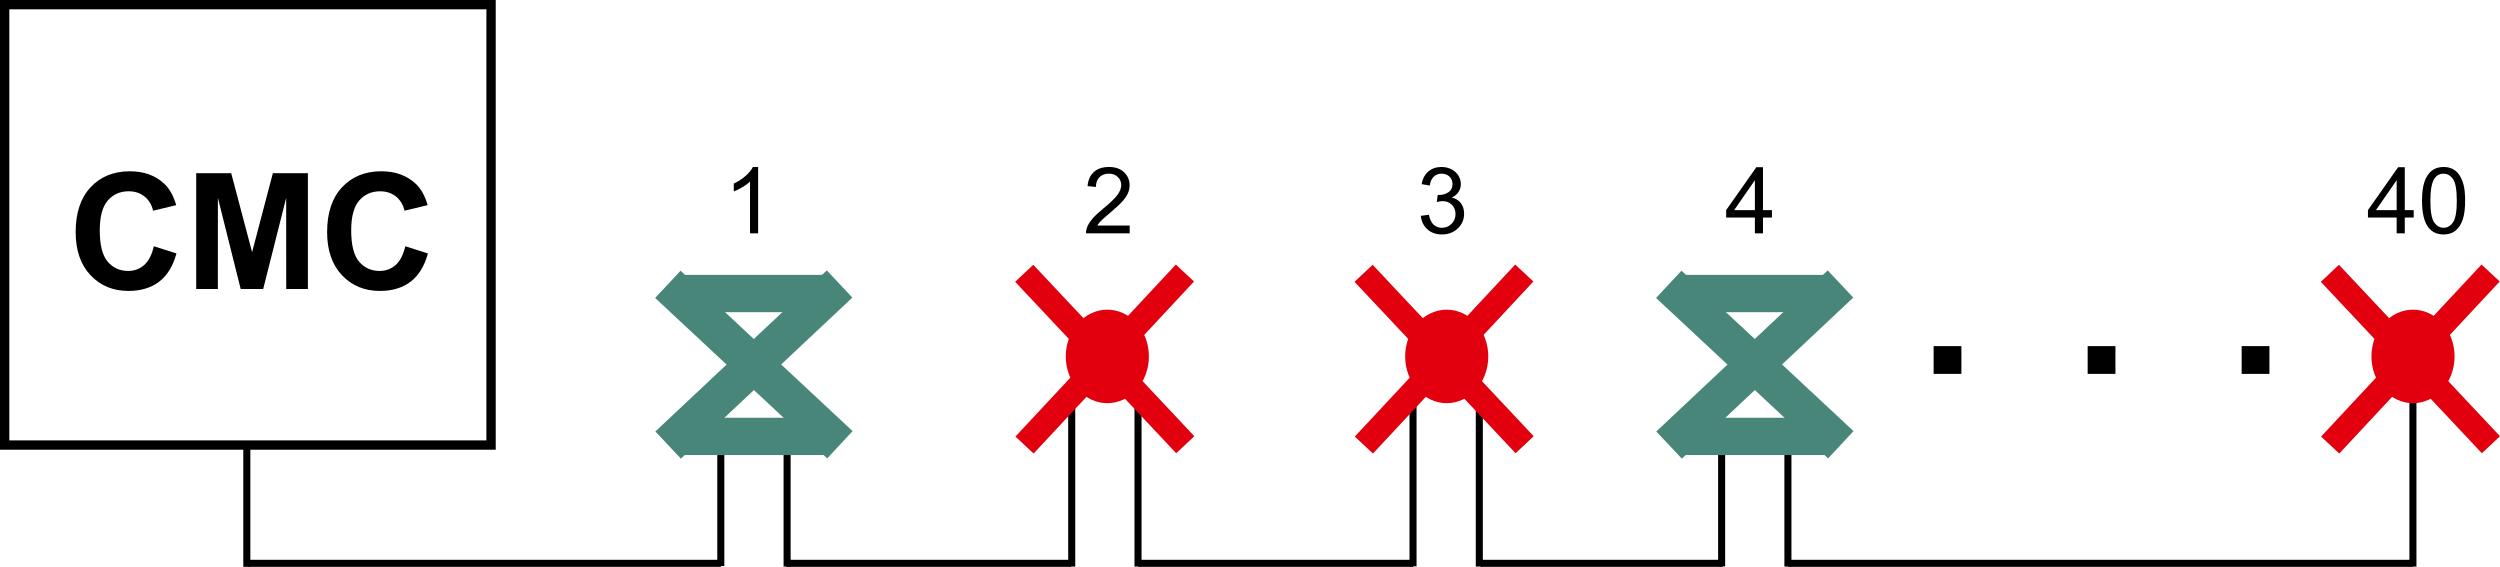
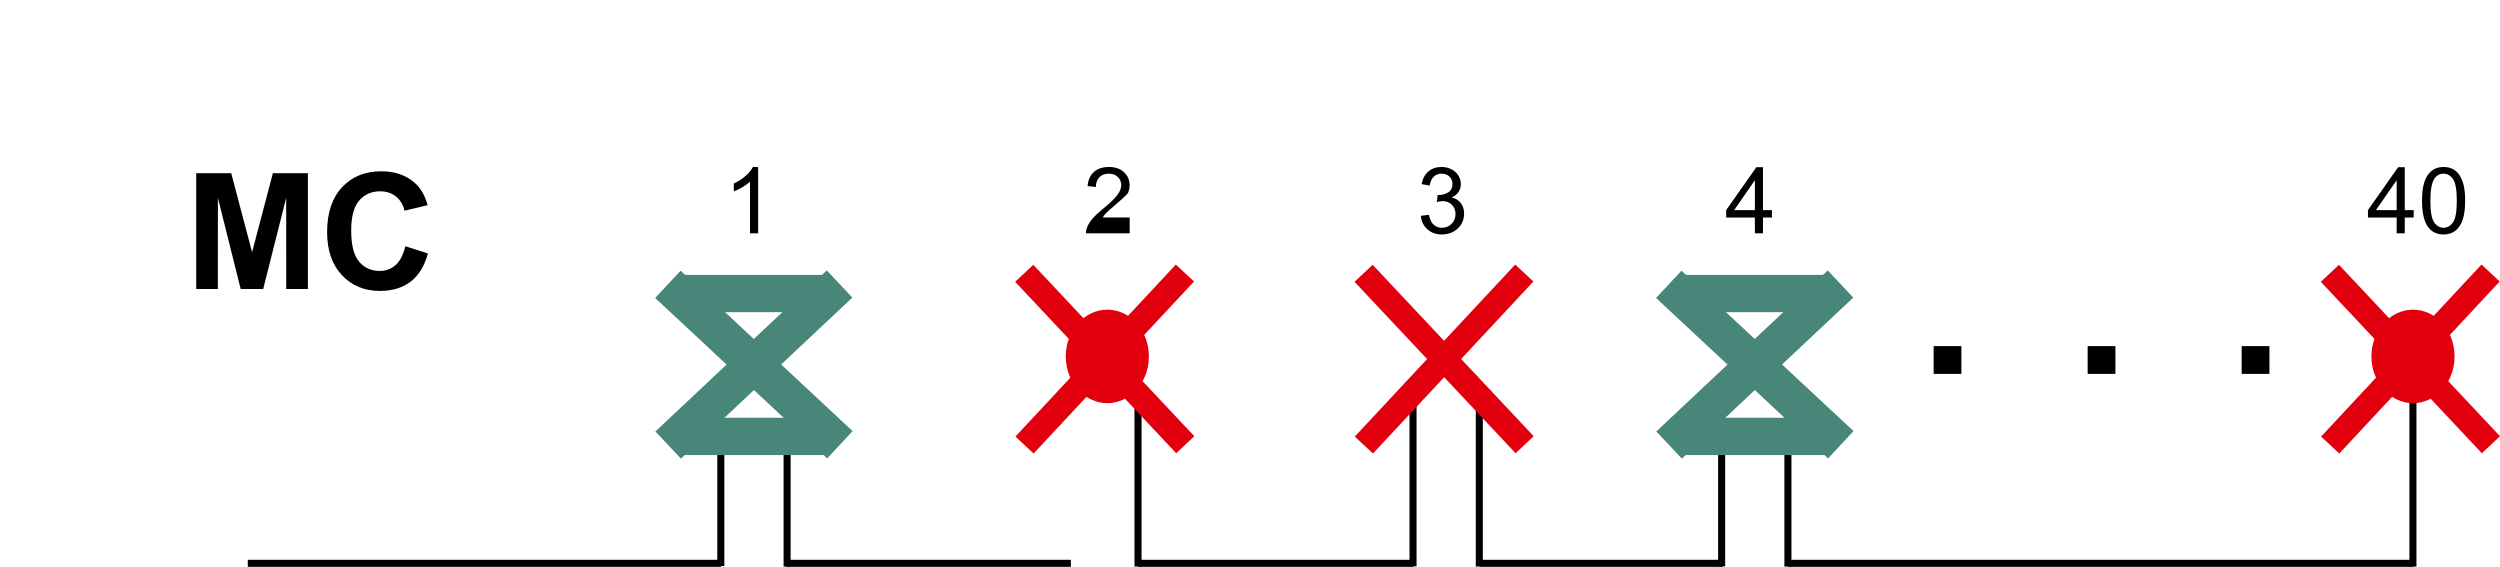
<svg xmlns="http://www.w3.org/2000/svg" version="1.1" id="Ebene_1" width="201.104" height="45.598" viewBox="0 0 201.104 45.598" style="overflow:visible;enable-background:new 0 0 201.104 45.598;" xml:space="preserve">
-   <rect x="0.375" y="0.375" style="fill:none;stroke:#000000;stroke-width:0.75;stroke-miterlimit:22.926;" width="39.127" height="35.426" />
  <g>
-     <path d="M12.375,19.809l1.82,0.578c-0.279,1.02-0.744,1.778-1.394,2.273s-1.474,0.743-2.473,0.743   c-1.236,0-2.252-0.422-3.048-1.267s-1.194-1.999-1.194-3.463c0-1.549,0.4-2.752,1.201-3.609c0.8-0.857,1.853-1.286,3.157-1.286   c1.139,0,2.064,0.337,2.776,1.01c0.423,0.398,0.741,0.971,0.953,1.716l-1.859,0.445c-0.11-0.483-0.34-0.864-0.689-1.143   c-0.35-0.28-0.774-0.419-1.274-0.419c-0.69,0-1.251,0.248-1.681,0.742c-0.43,0.495-0.645,1.296-0.645,2.404   c0,1.176,0.211,2.013,0.635,2.512c0.423,0.499,0.974,0.749,1.652,0.749c0.5,0,0.929-0.16,1.29-0.479   C11.959,20.996,12.218,20.494,12.375,19.809z" />
    <path d="M15.783,23.247v-9.313h2.816l1.68,6.352l1.67-6.352h2.818v9.313h-1.742l-0.004-7.331l-1.849,7.331h-1.811l-1.833-7.331   l-0.004,7.331H15.783z" />
    <path d="M32.602,19.809l1.82,0.578c-0.279,1.02-0.744,1.778-1.394,2.273s-1.474,0.743-2.473,0.743   c-1.236,0-2.252-0.422-3.048-1.267s-1.194-1.999-1.194-3.463c0-1.549,0.4-2.752,1.201-3.609c0.8-0.857,1.853-1.286,3.157-1.286   c1.139,0,2.064,0.337,2.776,1.01c0.423,0.398,0.741,0.971,0.953,1.716L32.54,16.95c-0.11-0.483-0.34-0.864-0.689-1.143   c-0.35-0.28-0.774-0.419-1.274-0.419c-0.69,0-1.251,0.248-1.681,0.742c-0.43,0.495-0.645,1.296-0.645,2.404   c0,1.176,0.211,2.013,0.635,2.512c0.423,0.499,0.974,0.749,1.652,0.749c0.5,0,0.929-0.16,1.29-0.479   C32.187,20.996,32.445,20.494,32.602,19.809z" />
  </g>
  <g>
    <path d="M60.985,18.772h-0.652v-4.161c-0.157,0.15-0.363,0.3-0.618,0.45s-0.484,0.262-0.687,0.337v-0.631   c0.365-0.172,0.684-0.38,0.957-0.624c0.273-0.244,0.466-0.481,0.58-0.711h0.42V18.772z" />
-     <path d="M90.874,18.143v0.629h-3.516c-0.005-0.157,0.021-0.309,0.076-0.454c0.089-0.24,0.232-0.476,0.429-0.708   s0.481-0.5,0.854-0.805c0.578-0.476,0.968-0.852,1.172-1.128c0.203-0.277,0.305-0.539,0.305-0.786c0-0.259-0.092-0.477-0.277-0.654   c-0.185-0.178-0.425-0.267-0.722-0.267c-0.314,0-0.565,0.095-0.753,0.284c-0.188,0.189-0.284,0.451-0.286,0.786l-0.672-0.07   c0.046-0.501,0.219-0.883,0.519-1.145c0.3-0.263,0.702-0.394,1.207-0.394c0.51,0,0.914,0.142,1.211,0.424s0.446,0.633,0.446,1.051   c0,0.213-0.043,0.422-0.13,0.627c-0.087,0.206-0.231,0.422-0.434,0.649c-0.202,0.228-0.537,0.54-1.005,0.936   c-0.392,0.329-0.643,0.552-0.754,0.669c-0.111,0.117-0.202,0.235-0.274,0.354H90.874z" />
+     <path d="M90.874,18.143v0.629h-3.516c-0.005-0.157,0.021-0.309,0.076-0.454c0.089-0.24,0.232-0.476,0.429-0.708   s0.481-0.5,0.854-0.805c0.578-0.476,0.968-0.852,1.172-1.128c0.203-0.277,0.305-0.539,0.305-0.786c0-0.259-0.092-0.477-0.277-0.654   c-0.185-0.178-0.425-0.267-0.722-0.267c-0.314,0-0.565,0.095-0.753,0.284c-0.188,0.189-0.284,0.451-0.286,0.786l-0.672-0.07   c0.046-0.501,0.219-0.883,0.519-1.145c0.3-0.263,0.702-0.394,1.207-0.394c0.51,0,0.914,0.142,1.211,0.424s0.446,0.633,0.446,1.051   c0,0.213-0.043,0.422-0.13,0.627c-0.202,0.228-0.537,0.54-1.005,0.936   c-0.392,0.329-0.643,0.552-0.754,0.669c-0.111,0.117-0.202,0.235-0.274,0.354H90.874z" />
    <path d="M114.292,17.362l0.652-0.086c0.075,0.371,0.202,0.638,0.383,0.801c0.18,0.164,0.399,0.246,0.66,0.246   c0.31,0,0.569-0.106,0.78-0.319c0.212-0.213,0.317-0.477,0.317-0.791c0-0.3-0.099-0.547-0.294-0.742   c-0.196-0.194-0.446-0.292-0.749-0.292c-0.124,0-0.277,0.024-0.462,0.073l0.073-0.574c0.043,0.005,0.078,0.007,0.105,0.007   c0.277,0,0.528-0.072,0.75-0.217c0.223-0.145,0.334-0.368,0.334-0.669c0-0.239-0.081-0.436-0.243-0.593   c-0.162-0.156-0.371-0.235-0.628-0.235c-0.254,0-0.465,0.08-0.635,0.239c-0.169,0.16-0.278,0.399-0.326,0.718l-0.652-0.117   c0.08-0.438,0.261-0.777,0.544-1.018c0.283-0.24,0.635-0.361,1.056-0.361c0.29,0,0.558,0.062,0.802,0.187s0.432,0.294,0.561,0.509   c0.13,0.215,0.194,0.443,0.194,0.685c0,0.229-0.062,0.438-0.186,0.626c-0.123,0.188-0.306,0.338-0.548,0.45   c0.314,0.072,0.56,0.223,0.733,0.451c0.175,0.229,0.262,0.514,0.262,0.857c0,0.464-0.169,0.857-0.508,1.18   s-0.768,0.484-1.285,0.484c-0.467,0-0.854-0.139-1.163-0.417C114.512,18.166,114.336,17.805,114.292,17.362z" />
    <path d="M141.165,18.772v-1.273h-2.309v-0.598l2.426-3.449h0.535v3.449h0.719v0.598h-0.719v1.273H141.165z M141.165,16.901v-2.404   l-1.666,2.404H141.165z" />
    <path d="M192.791,18.772v-1.273h-2.309v-0.598l2.426-3.449h0.535v3.449h0.719v0.598h-0.719v1.273H192.791z M192.791,16.901v-2.404   l-1.666,2.404H192.791z" />
    <path d="M194.831,16.149c0-0.629,0.064-1.135,0.194-1.519c0.129-0.384,0.321-0.68,0.576-0.887c0.256-0.208,0.577-0.311,0.964-0.311   c0.285,0,0.536,0.058,0.752,0.172s0.394,0.28,0.533,0.497c0.14,0.216,0.25,0.48,0.329,0.791c0.08,0.311,0.12,0.729,0.12,1.257   c0,0.624-0.064,1.127-0.192,1.511c-0.128,0.384-0.32,0.681-0.575,0.889c-0.255,0.209-0.577,0.313-0.967,0.313   c-0.513,0-0.916-0.183-1.208-0.549C195.007,17.869,194.831,17.147,194.831,16.149z M195.503,16.147   c0,0.874,0.103,1.455,0.307,1.744c0.204,0.288,0.456,0.432,0.756,0.432s0.552-0.145,0.756-0.434s0.307-0.87,0.307-1.742   c0-0.875-0.102-1.457-0.306-1.744s-0.459-0.432-0.764-0.432c-0.3,0-0.54,0.127-0.72,0.381   C195.615,14.676,195.503,15.274,195.503,16.147z" />
  </g>
-   <line style="fill:none;stroke:#000000;stroke-width:0.567;stroke-miterlimit:22.926;" x1="19.855" y1="35.801" x2="19.855" y2="45.595" />
  <line style="fill:none;stroke:#000000;stroke-width:0.567;stroke-miterlimit:22.926;" x1="57.983" y1="35.801" x2="57.983" y2="45.536" />
-   <line style="fill:none;stroke:#000000;stroke-width:0.567;stroke-miterlimit:22.926;" x1="86.211" y1="32.475" x2="86.211" y2="45.575" />
  <line style="fill:none;stroke:#000000;stroke-width:0.567;stroke-miterlimit:22.926;" x1="113.666" y1="32.165" x2="113.666" y2="45.557" />
  <line style="fill:none;stroke:#000000;stroke-width:0.567;stroke-miterlimit:22.926;" x1="138.491" y1="35.801" x2="138.491" y2="45.557" />
  <line style="fill:none;stroke:#000000;stroke-width:0.567;stroke-miterlimit:22.926;" x1="194.1" y1="31.933" x2="194.1" y2="45.575" />
  <line style="fill:none;stroke:#000000;stroke-width:0.567;stroke-miterlimit:22.926;" x1="63.316" y1="35.801" x2="63.316" y2="45.575" />
  <line style="fill:none;stroke:#000000;stroke-width:0.567;stroke-miterlimit:22.926;" x1="91.544" y1="32.011" x2="91.544" y2="45.575" />
  <line style="fill:none;stroke:#000000;stroke-width:0.567;stroke-miterlimit:22.926;" x1="118.998" y1="31.855" x2="118.998" y2="45.575" />
  <line style="fill:none;stroke:#000000;stroke-width:0.567;stroke-miterlimit:22.926;" x1="143.823" y1="35.801" x2="143.823" y2="45.575" />
  <line style="fill:none;stroke:#478679;stroke-width:3;stroke-miterlimit:22.926;" x1="53.746" y1="35.801" x2="67.537" y2="22.845" />
  <line style="fill:none;stroke:#478679;stroke-width:3;stroke-miterlimit:22.926;" x1="67.563" y1="35.776" x2="53.724" y2="22.872" />
  <line style="fill:none;stroke:#478679;stroke-width:3;stroke-miterlimit:22.926;" x1="54.723" y1="35.104" x2="66.633" y2="35.104" />
  <line style="fill:none;stroke:#478679;stroke-width:3;stroke-miterlimit:22.926;" x1="54.513" y1="23.612" x2="66.633" y2="23.612" />
  <line style="fill:none;stroke:#478679;stroke-width:3;stroke-miterlimit:22.926;" x1="134.262" y1="35.801" x2="148.052" y2="22.845" />
  <line style="fill:none;stroke:#478679;stroke-width:3;stroke-miterlimit:22.926;" x1="148.077" y1="35.776" x2="134.238" y2="22.872" />
  <line style="fill:none;stroke:#478679;stroke-width:3;stroke-miterlimit:22.926;" x1="135.237" y1="35.104" x2="147.148" y2="35.104" />
  <line style="fill:none;stroke:#478679;stroke-width:3;stroke-miterlimit:22.926;" x1="135.028" y1="23.612" x2="147.148" y2="23.612" />
  <path style="fill-rule:evenodd;clip-rule:evenodd;fill:#E2000F;" d="M89.076,24.91c1.846,0,3.343,1.684,3.343,3.761  s-1.497,3.761-3.343,3.761c-1.847,0-3.343-1.684-3.343-3.761S87.229,24.91,89.076,24.91" />
  <line style="fill:none;stroke:#E2000F;stroke-width:2;stroke-miterlimit:22.926;" x1="82.39" y1="21.984" x2="95.345" y2="35.775" />
  <line style="fill:none;stroke:#E2000F;stroke-width:2;stroke-miterlimit:22.926;" x1="82.413" y1="35.801" x2="95.318" y2="21.962" />
-   <path style="fill-rule:evenodd;clip-rule:evenodd;fill:#E2000F;" d="M116.375,24.91c1.848,0,3.345,1.684,3.345,3.761  s-1.497,3.761-3.345,3.761c-1.846,0-3.342-1.684-3.342-3.761S114.529,24.91,116.375,24.91" />
  <line style="fill:none;stroke:#E2000F;stroke-width:2;stroke-miterlimit:22.926;" x1="109.689" y1="21.984" x2="122.645" y2="35.775" />
  <line style="fill:none;stroke:#E2000F;stroke-width:2;stroke-miterlimit:22.926;" x1="109.713" y1="35.801" x2="122.617" y2="21.962" />
  <path style="fill-rule:evenodd;clip-rule:evenodd;fill:#E2000F;" d="M194.106,24.91c1.847,0,3.344,1.684,3.344,3.761  s-1.497,3.761-3.344,3.761s-3.343-1.684-3.343-3.761S192.26,24.91,194.106,24.91" />
  <line style="fill:none;stroke:#E2000F;stroke-width:2;stroke-miterlimit:22.926;" x1="187.42" y1="21.984" x2="200.375" y2="35.775" />
  <line style="fill:none;stroke:#E2000F;stroke-width:2;stroke-miterlimit:22.926;" x1="187.443" y1="35.801" x2="200.348" y2="21.962" />
  <g>
    <path d="M155.544,30.076v-2.234h2.234v2.234H155.544z" />
    <path d="M167.934,30.076v-2.234h2.234v2.234H167.934z" />
    <path d="M180.323,30.076v-2.234h2.234v2.234H180.323z" />
  </g>
  <line style="fill:none;stroke:#000000;stroke-width:0.567;stroke-miterlimit:22.926;" x1="57.988" y1="45.314" x2="19.933" y2="45.314" />
  <line style="fill:none;stroke:#000000;stroke-width:0.567;stroke-miterlimit:22.926;" x1="63.248" y1="45.314" x2="86.143" y2="45.314" />
  <line style="fill:none;stroke:#000000;stroke-width:0.567;stroke-miterlimit:22.926;" x1="91.557" y1="45.314" x2="113.679" y2="45.314" />
  <line style="fill:none;stroke:#000000;stroke-width:0.567;stroke-miterlimit:22.926;" x1="119.094" y1="45.314" x2="138.585" y2="45.314" />
  <line style="fill:none;stroke:#000000;stroke-width:0.567;stroke-miterlimit:22.926;" x1="143.845" y1="45.314" x2="194.121" y2="45.314" />
</svg>